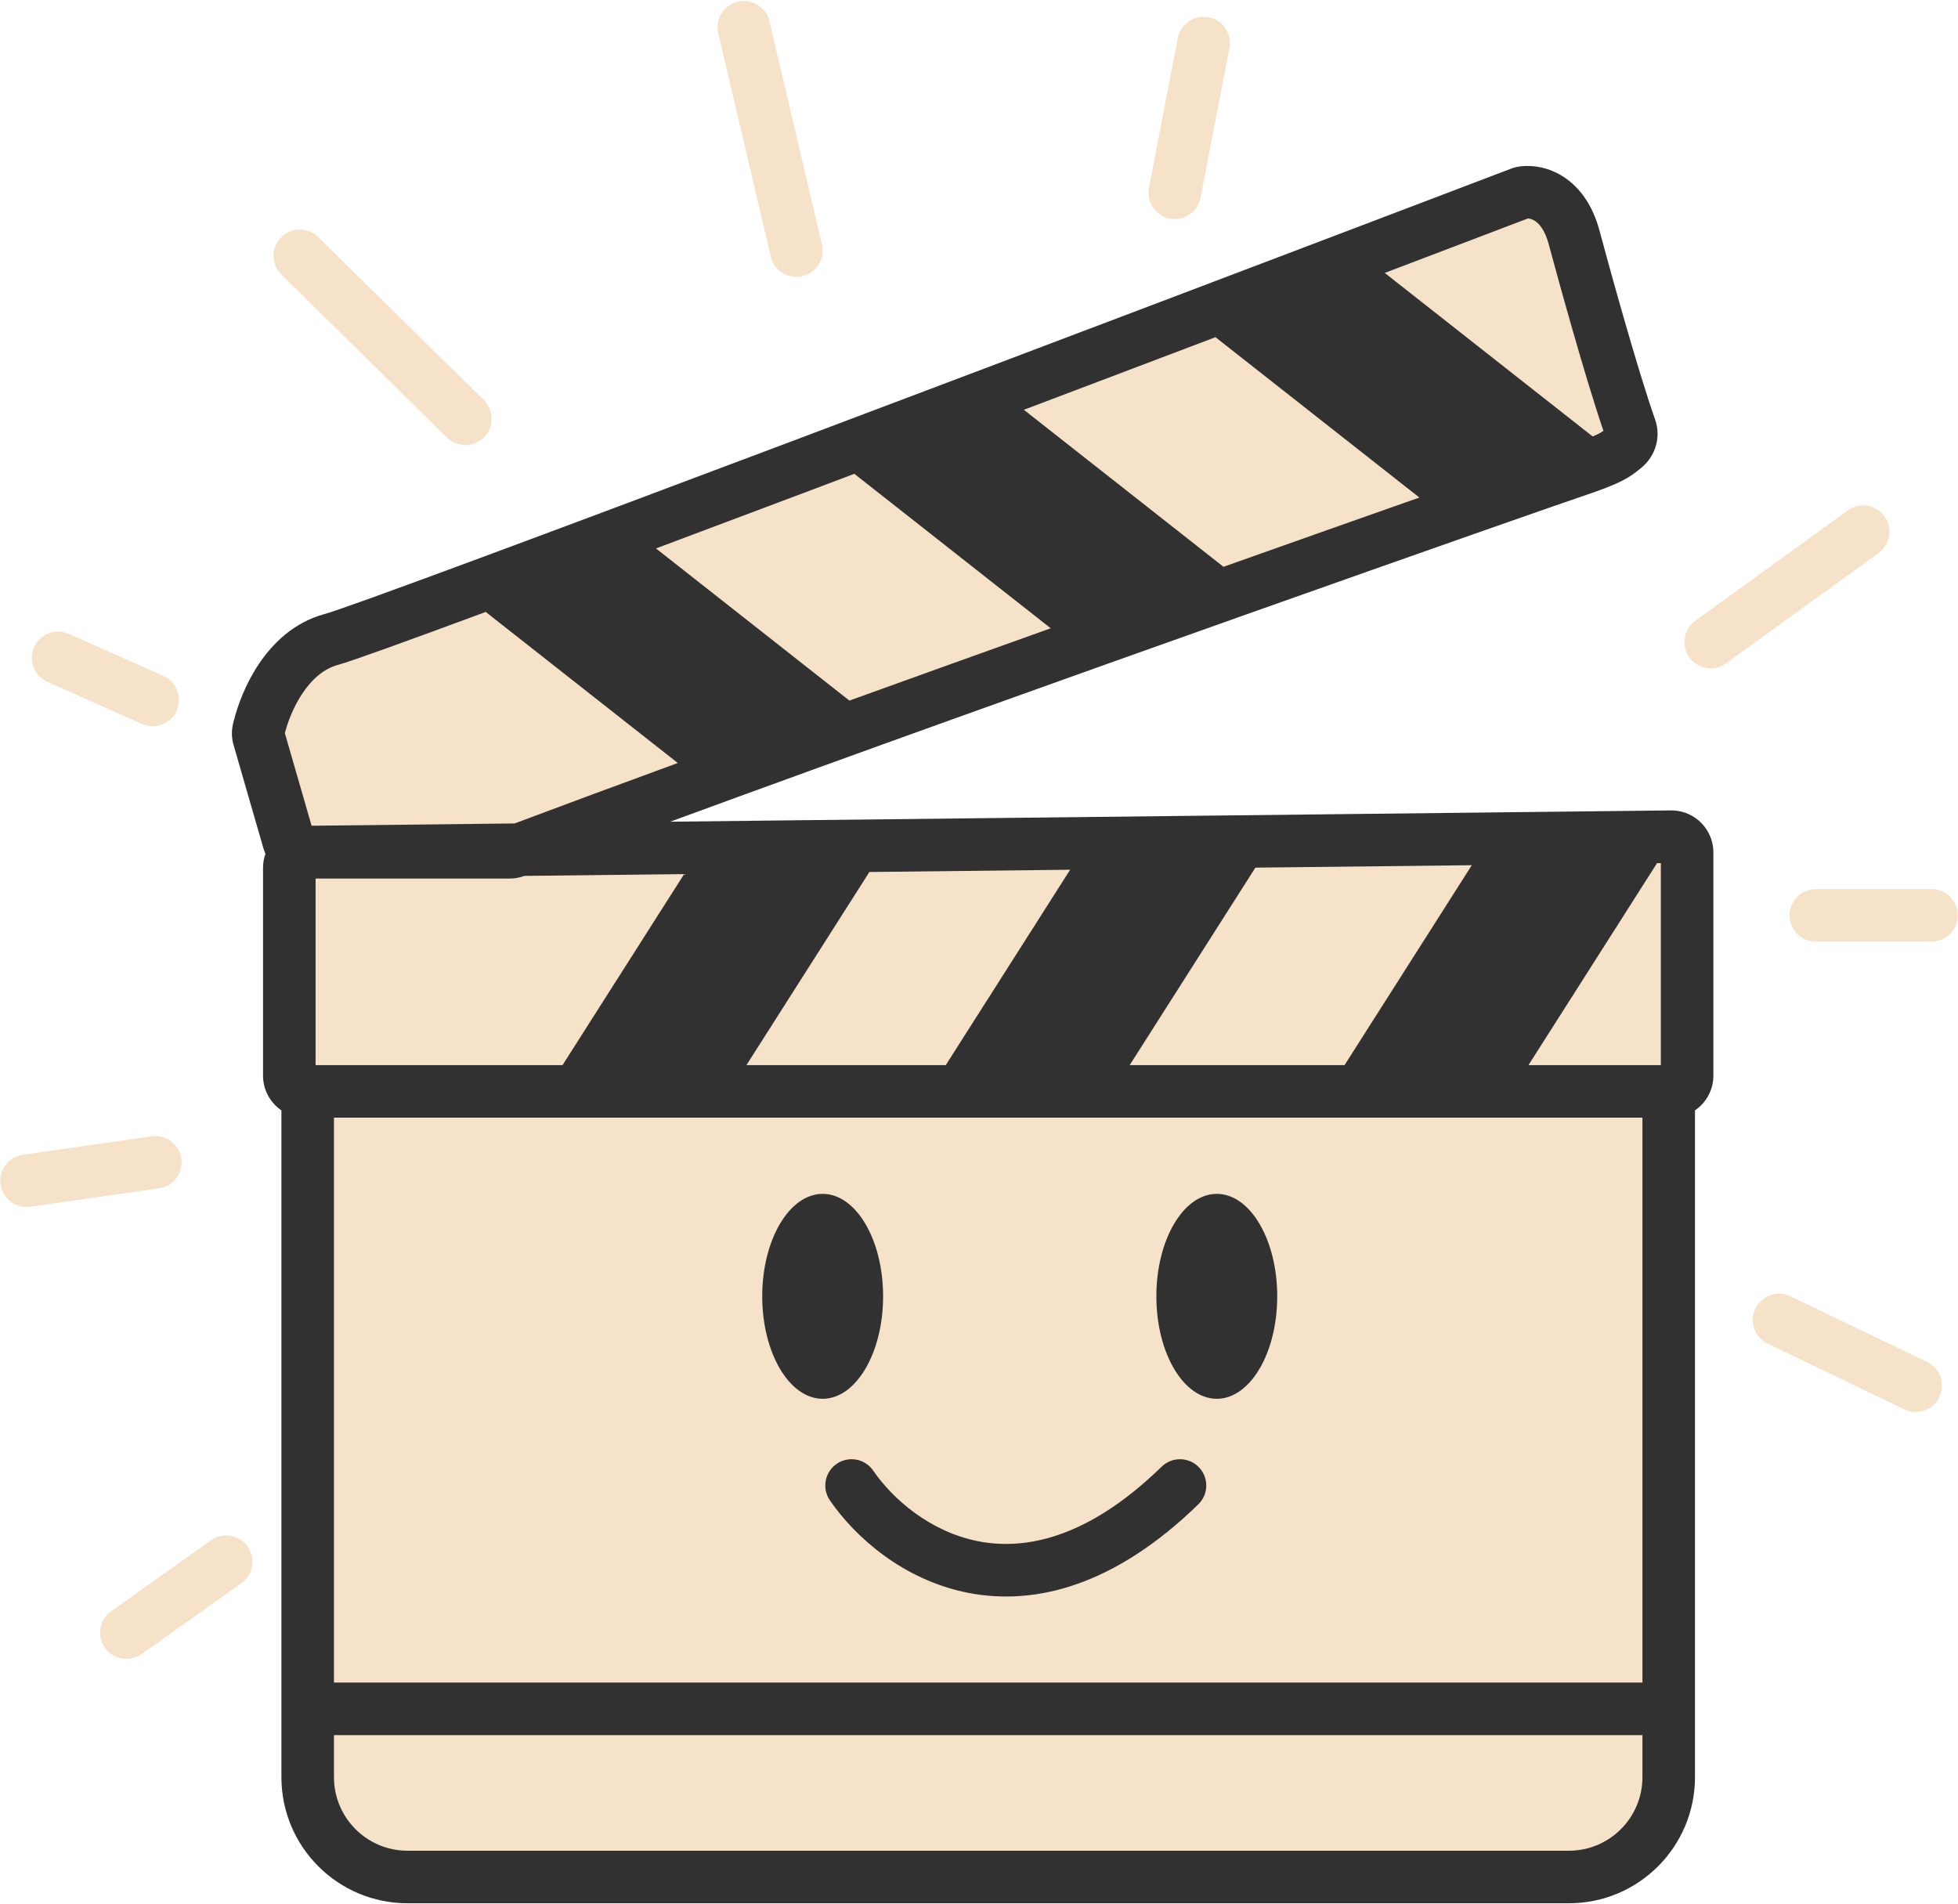
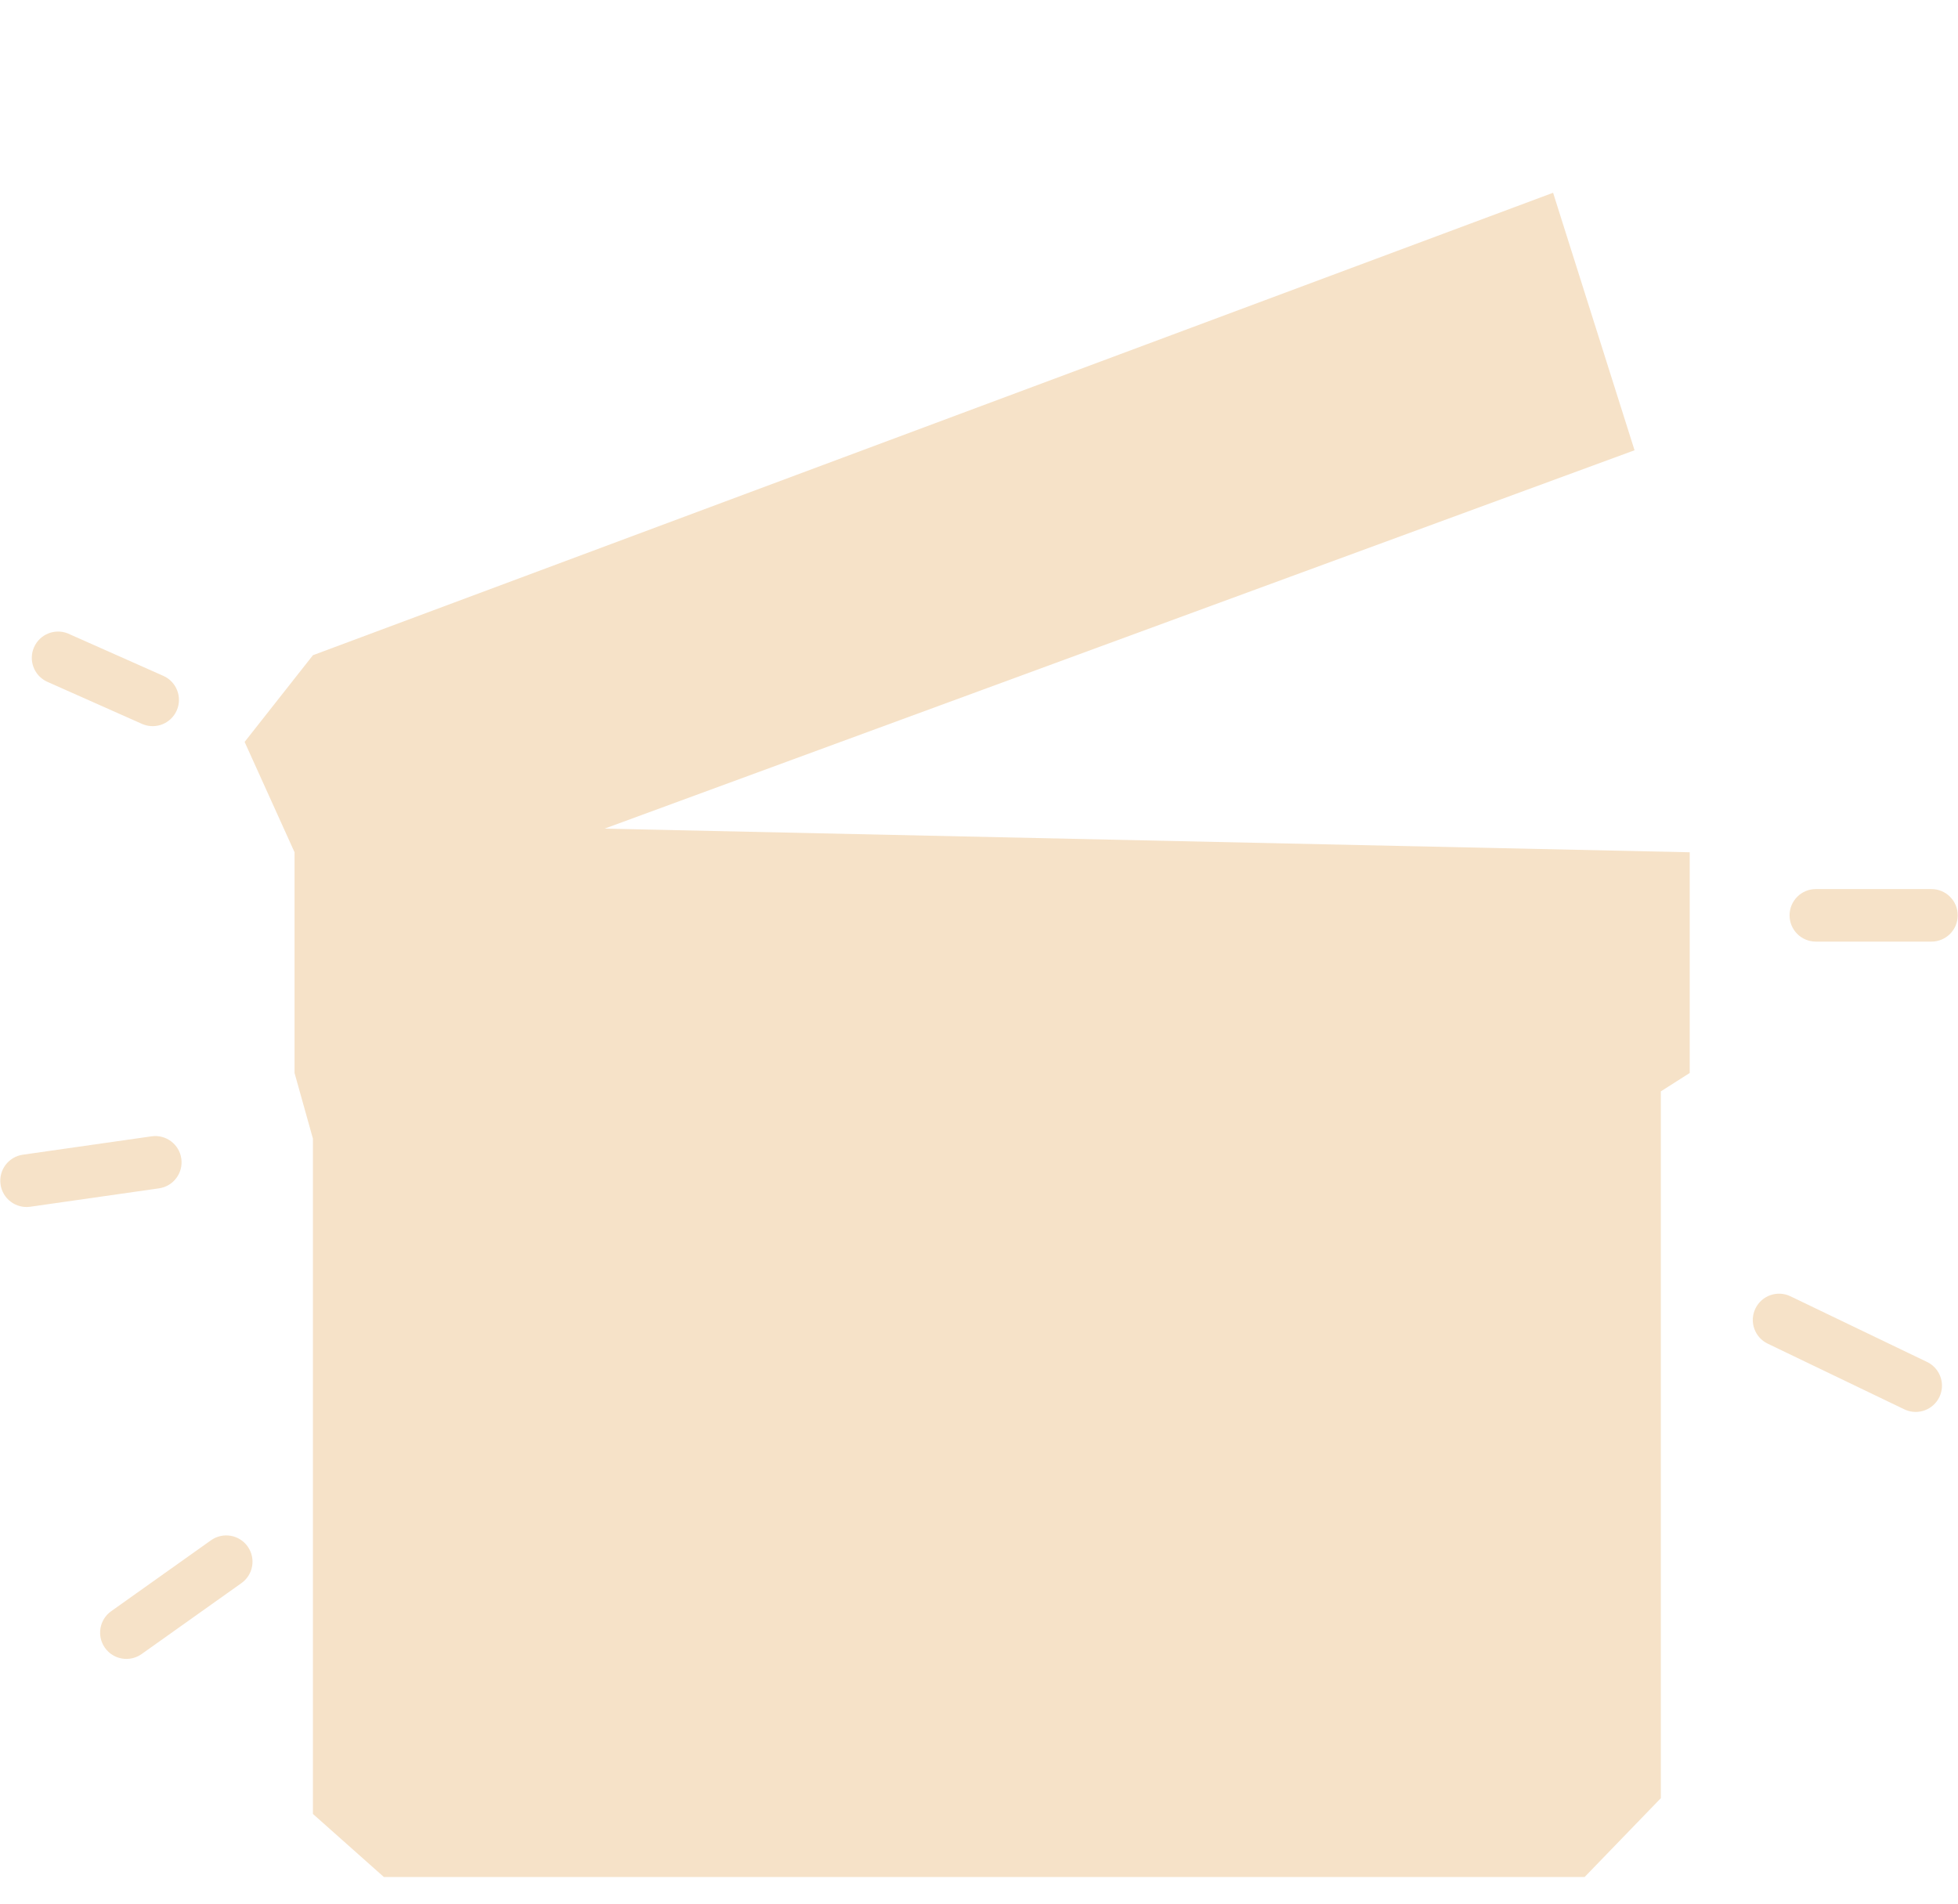
<svg xmlns="http://www.w3.org/2000/svg" width="182" height="177" viewBox="0 0 182 177" fill="none">
  <path d="M151.934 41.852L56.197 77.021L157.063 79.219V99.734L154.377 101.444V167.141L147.294 174.467H35.682L29.088 168.606V105.84L27.379 99.734V79.219L22.738 68.961L29.088 60.902L144.363 17.918L151.934 41.852Z" fill="#F6E2C8" />
-   <path d="M141.405 15.454C142.545 15.332 143.994 15.562 145.352 16.448C146.848 17.424 148.041 19.066 148.677 21.437C149.648 25.063 152.232 34.413 153.848 39.003C154.429 40.651 153.854 42.412 152.595 43.454C152.147 43.824 151.649 44.244 150.749 44.701C149.931 45.116 148.818 45.547 147.09 46.123C143.898 47.187 95.448 64.196 62.301 76.377L155.31 75.328L155.514 75.331C157.595 75.414 159.263 77.129 159.263 79.236V99.978C159.263 101.322 158.584 102.506 157.552 103.209V165.186C157.552 171.661 152.303 176.909 145.829 176.909H37.881C31.406 176.909 26.158 171.661 26.158 165.186V103.209C25.127 102.506 24.449 101.321 24.449 99.978V80.668C24.449 80.208 24.528 79.766 24.675 79.355C24.6 79.189 24.534 79.017 24.482 78.838L21.71 69.241C21.546 68.673 21.497 68.025 21.645 67.359L21.714 67.069C22.078 65.584 22.811 63.603 24.024 61.775C25.317 59.828 27.303 57.845 30.166 57.078C31.115 56.824 36.215 54.983 44.129 52.051C51.947 49.154 62.332 45.261 73.68 40.985C96.375 32.434 122.911 22.359 140.456 15.677L140.603 15.624C140.763 15.57 140.957 15.517 141.182 15.482L141.405 15.454ZM31.043 165.186C31.043 168.963 34.104 172.025 37.881 172.025H145.829C149.606 172.025 152.668 168.963 152.668 165.186V161.279H31.043V165.186ZM31.043 156.394H152.668V103.886H31.043V156.394ZM77.775 136.062C78.888 135.3 80.408 135.584 81.17 136.697C82.945 139.289 86.415 142.372 90.922 143.258C95.26 144.11 101.095 143.028 107.98 136.327C108.947 135.387 110.493 135.407 111.433 136.374C112.374 137.341 112.353 138.886 111.387 139.827C103.618 147.388 96.224 149.278 89.979 148.051C83.903 146.856 79.435 142.808 77.141 139.457C76.378 138.344 76.662 136.825 77.775 136.062ZM76.469 110.969C79.571 110.969 82.086 115.234 82.086 120.494C82.086 125.754 79.571 130.018 76.469 130.018C73.366 130.018 70.852 125.754 70.851 120.494C70.851 115.234 73.366 110.969 76.469 110.969ZM113.103 110.969C116.206 110.969 118.721 115.234 118.721 120.494C118.72 125.754 116.206 130.018 113.103 130.018C110.001 130.018 107.486 125.754 107.486 120.494C107.486 115.234 110.001 110.969 113.103 110.969ZM48.747 81.414C48.297 81.583 47.838 81.661 47.382 81.661H29.334V99.002H52.289L63.592 81.246L48.747 81.414ZM80.811 81.052L69.384 99.002H87.911L99.472 80.842L80.811 81.052ZM116.691 80.647L105.007 99.002H124.979L136.807 80.421L116.691 80.647ZM154.027 80.228L142.074 99.002H154.378V80.224L154.027 80.228ZM45.149 56.88C37.773 59.61 32.629 61.474 31.43 61.796C30.111 62.149 28.997 63.117 28.094 64.478C27.267 65.722 26.74 67.121 26.478 68.148L28.964 76.753L47.835 76.54C52.351 74.84 57.493 72.938 63.001 70.92L45.149 56.88ZM75.401 45.556C70.356 47.456 65.5 49.282 60.974 50.978L78.953 65.12C85.151 62.881 91.486 60.607 97.666 58.398L79.411 44.041C78.063 44.55 76.726 45.056 75.401 45.556ZM112.982 31.342C107.166 33.548 101.161 35.824 95.171 38.09L113.725 52.684C120.577 50.252 126.818 48.046 131.932 46.246L112.982 31.342ZM128.714 25.368L148.044 40.572C148.242 40.487 148.403 40.413 148.537 40.346C148.75 40.238 148.893 40.15 149.041 40.042C147.351 35.093 144.883 26.154 143.958 22.702C143.579 21.29 143.008 20.751 142.683 20.539C142.406 20.358 142.155 20.314 142.016 20.308C137.998 21.839 133.512 23.544 128.714 25.368Z" fill="#313131" />
-   <path d="M171.749 47.445C172.842 46.654 174.369 46.898 175.16 47.99C175.951 49.083 175.707 50.61 174.614 51.401L160.449 61.659C159.357 62.45 157.83 62.205 157.039 61.113C156.247 60.02 156.492 58.493 157.584 57.702L171.749 47.445Z" fill="#F6E2C8" />
  <path d="M179.532 82.639C180.881 82.639 181.974 83.732 181.974 85.081C181.974 86.43 180.881 87.523 179.532 87.523H168.786C167.437 87.523 166.344 86.43 166.344 85.081C166.344 83.732 167.437 82.639 168.786 82.639H179.532Z" fill="#F6E2C8" />
  <path d="M163.167 121.633C163.752 120.417 165.211 119.905 166.426 120.49L179.126 126.595L179.238 126.653C180.373 127.271 180.835 128.677 180.269 129.854C179.703 131.032 178.316 131.549 177.125 131.049L177.01 130.997L164.31 124.892C163.095 124.307 162.583 122.848 163.167 121.633Z" fill="#F6E2C8" />
-   <path d="M109.483 3.535C109.739 2.21 111.019 1.344 112.344 1.599C113.668 1.855 114.534 3.136 114.279 4.46L111.592 18.381C111.337 19.705 110.056 20.572 108.732 20.316C107.407 20.061 106.541 18.78 106.797 17.456L109.483 3.535Z" fill="#F6E2C8" />
-   <path d="M68.583 0.155C69.855 -0.144 71.128 0.611 71.488 1.852L71.52 1.973L76.404 22.733L76.43 22.855C76.662 24.127 75.858 25.37 74.586 25.669C73.314 25.969 72.041 25.214 71.681 23.973L71.649 23.852L66.765 3.092L66.739 2.969C66.507 1.698 67.311 0.455 68.583 0.155Z" fill="#F6E2C8" />
-   <path d="M26.127 22.067C27.073 21.106 28.619 21.093 29.581 22.039L44.967 37.181L45.054 37.272C45.928 38.223 45.911 39.704 44.995 40.635C44.078 41.566 42.599 41.607 41.633 40.748L41.541 40.663L26.155 25.521C25.194 24.575 25.181 23.029 26.127 22.067Z" fill="#F6E2C8" />
-   <path d="M3.167 60.154C3.698 58.96 5.069 58.402 6.275 58.866L6.391 58.914L15.183 62.822C16.415 63.37 16.971 64.813 16.423 66.045C15.892 67.24 14.521 67.798 13.315 67.334L13.199 67.286L4.407 63.378L4.294 63.324C3.141 62.74 2.636 61.349 3.167 60.154Z" fill="#F6E2C8" />
+   <path d="M3.167 60.154C3.698 58.96 5.069 58.402 6.275 58.866L15.183 62.822C16.415 63.37 16.971 64.813 16.423 66.045C15.892 67.24 14.521 67.798 13.315 67.334L13.199 67.286L4.407 63.378L4.294 63.324C3.141 62.74 2.636 61.349 3.167 60.154Z" fill="#F6E2C8" />
  <path d="M14.09 105.621C15.425 105.43 16.663 106.358 16.853 107.693C17.044 109.028 16.116 110.266 14.781 110.456L2.814 112.166C1.478 112.357 0.241 111.429 0.05 110.093C-0.14 108.758 0.788 107.521 2.123 107.33L14.09 105.621Z" fill="#F6E2C8" />
  <path d="M19.614 143.168C20.714 142.387 22.239 142.645 23.02 143.745C23.801 144.844 23.543 146.369 22.444 147.15L13.163 153.745C12.063 154.526 10.539 154.268 9.757 153.168C8.976 152.069 9.234 150.544 10.334 149.762L19.614 143.168Z" fill="#F6E2C8" />
</svg>